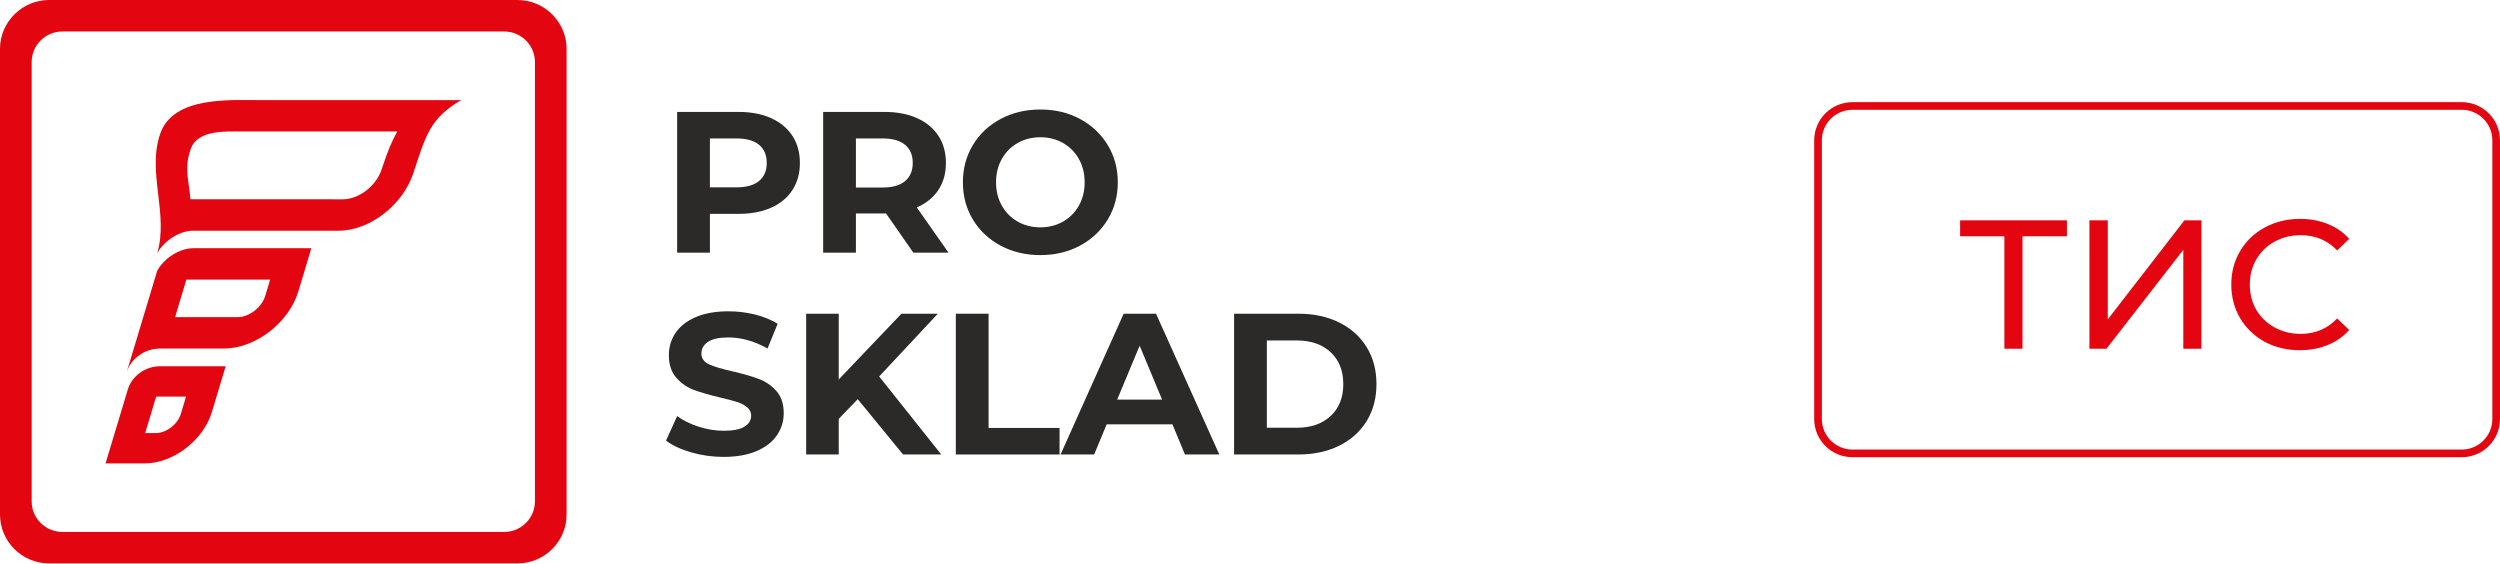
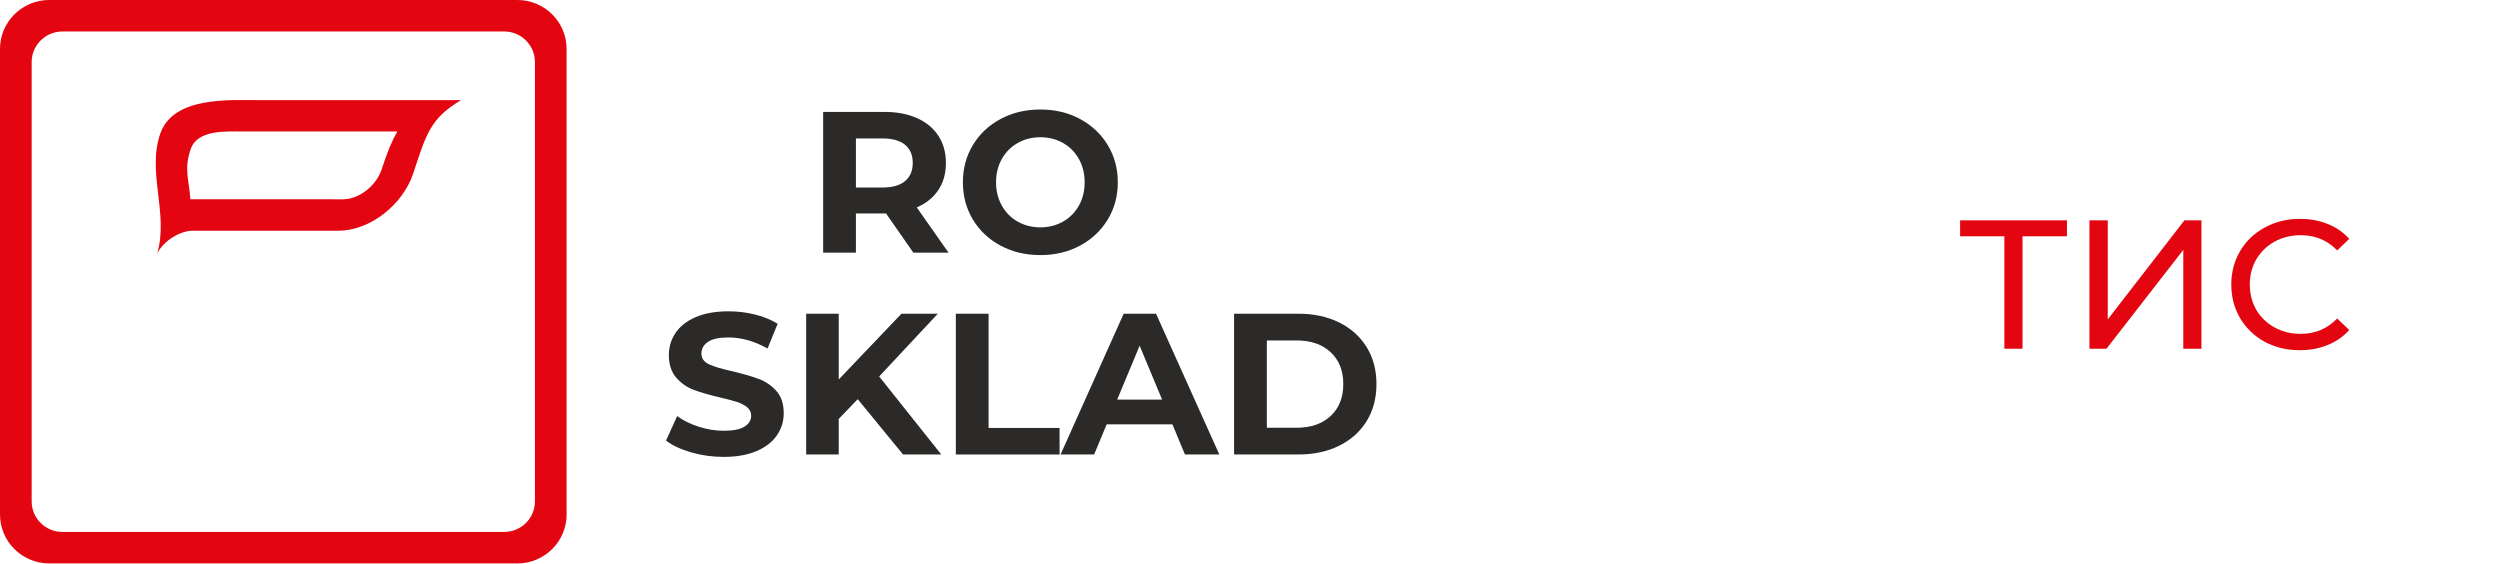
<svg xmlns="http://www.w3.org/2000/svg" width="514" height="116" viewBox="0 0 514 116" fill="none">
  <path d="M148.785 93.938C146.484 93.938 144.26 93.628 142.112 93.008C139.963 92.388 138.238 91.582 136.935 90.589L139.222 85.545C140.469 86.454 141.952 87.185 143.671 87.736C145.39 88.288 147.108 88.563 148.826 88.563C150.739 88.563 152.153 88.281 153.067 87.716C153.982 87.15 154.44 86.399 154.44 85.462C154.44 84.773 154.169 84.201 153.629 83.746C153.088 83.291 152.395 82.926 151.55 82.65C150.705 82.375 149.562 82.072 148.12 81.741C145.903 81.217 144.087 80.693 142.674 80.17C141.26 79.646 140.047 78.806 139.035 77.648C138.023 76.49 137.518 74.947 137.518 73.017C137.518 71.336 137.975 69.813 138.89 68.448C139.804 67.084 141.184 66.002 143.027 65.203C144.87 64.404 147.122 64.004 149.783 64.004C151.64 64.004 153.456 64.225 155.229 64.665C157.004 65.107 158.556 65.741 159.886 66.567L157.807 71.653C155.119 70.137 152.43 69.379 149.741 69.379C147.856 69.379 146.463 69.682 145.563 70.288C144.662 70.895 144.211 71.694 144.211 72.686C144.211 73.679 144.731 74.416 145.77 74.898C146.81 75.38 148.397 75.856 150.531 76.324C152.748 76.848 154.564 77.372 155.977 77.895C157.391 78.419 158.604 79.246 159.616 80.376C160.627 81.506 161.133 83.036 161.133 84.965C161.133 86.619 160.669 88.128 159.74 89.492C158.812 90.857 157.419 91.939 155.562 92.738C153.705 93.537 151.446 93.937 148.785 93.937V93.938Z" fill="#2B2A29" />
  <path d="M176.351 82.072L172.443 86.123V93.442H165.748V64.5H172.443V78.02L185.332 64.5H192.816L180.758 77.4L193.523 93.442H185.665L176.351 82.072Z" fill="#2B2A29" />
  <path d="M196.516 64.5H203.252V87.984H217.846V93.442H196.516V64.5Z" fill="#2B2A29" />
  <path d="M241.047 87.24H227.534L224.956 93.442H218.054L231.026 64.5H237.679L250.693 93.442H243.624L241.046 87.24H241.047ZM238.926 82.154L234.311 71.074L229.696 82.154H238.926V82.154Z" fill="#2B2A29" />
  <path d="M253.728 64.5H266.951C270.111 64.5 272.903 65.1 275.329 66.299C277.754 67.498 279.639 69.186 280.983 71.364C282.328 73.541 283 76.077 283 78.971C283 81.866 282.328 84.401 280.983 86.579C279.639 88.756 277.754 90.444 275.329 91.644C272.903 92.843 270.111 93.442 266.951 93.442H253.728V64.501V64.5ZM266.618 87.943C269.528 87.943 271.85 87.137 273.582 85.524C275.315 83.912 276.181 81.727 276.181 78.971C276.181 76.215 275.315 74.031 273.582 72.418C271.85 70.805 269.528 69.999 266.618 69.999H260.464V87.943H266.618V87.943Z" fill="#2B2A29" />
-   <path d="M151.82 23.009C154.398 23.009 156.636 23.436 158.535 24.291C160.433 25.145 161.895 26.358 162.921 27.929C163.947 29.5 164.459 31.361 164.459 33.511C164.459 35.633 163.946 37.487 162.921 39.072C161.895 40.657 160.433 41.87 158.535 42.71C156.636 43.551 154.398 43.971 151.82 43.971H145.958V51.951H139.222V23.009H151.82L151.82 23.009ZM151.445 38.514C153.469 38.514 155.007 38.079 156.061 37.211C157.114 36.343 157.64 35.109 157.64 33.511C157.64 31.884 157.114 30.637 156.061 29.768C155.007 28.901 153.469 28.466 151.445 28.466H145.957V38.514H151.445V38.514Z" fill="#2B2A29" />
  <path d="M187.784 51.95L182.171 43.888H181.839H175.976V51.95H169.24V23.009H181.839C184.417 23.009 186.655 23.436 188.554 24.291C190.453 25.145 191.914 26.358 192.94 27.929C193.966 29.5 194.479 31.361 194.479 33.511C194.479 35.661 193.959 37.514 192.92 39.072C191.88 40.629 190.404 41.821 188.491 42.649L195.019 51.951H187.784V51.95ZM187.66 33.511C187.66 31.884 187.133 30.637 186.08 29.768C185.027 28.901 183.488 28.466 181.465 28.466H175.977V38.554H181.465C183.488 38.554 185.027 38.114 186.08 37.232C187.134 36.35 187.66 35.109 187.66 33.511V33.511Z" fill="#2B2A29" />
  <path d="M213.896 52.447C210.875 52.447 208.151 51.799 205.726 50.504C203.3 49.208 201.402 47.424 200.03 45.15C198.658 42.875 197.971 40.319 197.971 37.48C197.971 34.642 198.658 32.085 200.03 29.811C201.402 27.537 203.3 25.752 205.726 24.457C208.151 23.161 210.875 22.513 213.896 22.513C216.918 22.513 219.634 23.161 222.046 24.457C224.457 25.752 226.356 27.537 227.742 29.811C229.128 32.085 229.821 34.642 229.821 37.48C229.821 40.319 229.128 42.875 227.742 45.15C226.356 47.424 224.457 49.208 222.046 50.504C219.634 51.799 216.918 52.447 213.896 52.447ZM213.896 46.741C215.615 46.741 217.167 46.348 218.553 45.563C219.939 44.777 221.027 43.682 221.817 42.276C222.607 40.87 223.002 39.272 223.002 37.48C223.002 35.688 222.607 34.09 221.817 32.684C221.027 31.279 219.939 30.183 218.553 29.398C217.167 28.612 215.615 28.219 213.896 28.219C212.177 28.219 210.625 28.612 209.239 29.398C207.853 30.183 206.765 31.279 205.976 32.684C205.186 34.09 204.79 35.689 204.79 37.48C204.79 39.272 205.186 40.87 205.976 42.276C206.765 43.682 207.853 44.777 209.239 45.563C210.625 46.348 212.178 46.741 213.896 46.741Z" fill="#2B2A29" />
  <path fill-rule="evenodd" clip-rule="evenodd" d="M10.099 0H106.394C111.949 0 116.493 4.519 116.493 10.042V105.797C116.493 111.32 111.949 115.839 106.394 115.839H10.099C4.545 115.839 0 111.32 0 105.797V10.042C0 4.519 4.545 0 10.099 0V0ZM12.818 6.474H103.675C107.143 6.474 109.982 9.296 109.982 12.746V103.093C109.982 106.542 107.144 109.365 103.675 109.365H12.818C9.349 109.365 6.511 106.543 6.511 103.093V12.746C6.511 9.297 9.349 6.474 12.818 6.474Z" fill="#E30611" />
  <path fill-rule="evenodd" clip-rule="evenodd" d="M53.61 20.588H94.794C88.335 24.395 87.569 27.845 84.948 35.69C82.809 42.088 76.097 47.433 69.602 47.433H39.707C36.937 47.433 33.687 49.497 32.312 52.102C34.743 44.029 30.16 35.391 32.963 27.442C35.666 19.778 47.116 20.588 53.611 20.588H53.61ZM49.956 27.032H81.685C80.454 29.254 79.806 30.802 78.445 34.876C77.334 38.199 73.848 40.976 70.475 40.976L39.145 40.974C38.847 36.808 37.776 34.721 39.232 30.593C40.635 26.612 46.582 27.032 49.956 27.032V27.032Z" fill="#E30611" />
-   <path fill-rule="evenodd" clip-rule="evenodd" d="M39.707 51.033H64.014L61.338 59.92C59.393 66.379 52.488 71.664 45.992 71.664H32.858C29.703 71.664 26.872 73.77 26.017 76.608L32.312 55.702C33.687 53.097 36.937 51.033 39.707 51.033V51.033ZM38.318 57.489H55.54L54.538 60.814C53.811 63.23 51.227 65.208 48.797 65.208H35.993L38.318 57.489V57.489Z" fill="#E30611" />
-   <path fill-rule="evenodd" clip-rule="evenodd" d="M32.896 75.302H45.613H46.398L43.568 84.701C41.816 90.518 35.598 95.277 29.749 95.277H21.7L26.274 80.087C27.102 77.34 29.843 75.302 32.896 75.302L32.896 75.302ZM32.107 81.536H38.254L37.19 85.069C36.532 87.254 34.194 89.043 31.996 89.043H29.847L32.108 81.536H32.107Z" fill="#E30611" />
-   <path fill-rule="evenodd" clip-rule="evenodd" d="M506.123 22.57H380.877C377.397 22.57 374.575 25.381 374.575 28.849V86.15C374.575 89.619 377.397 92.43 380.877 92.43H506.123C509.603 92.43 512.425 89.619 512.425 86.15V28.849C512.425 25.381 509.603 22.57 506.123 22.57ZM380.877 21C376.527 21 373 24.514 373 28.849V86.15C373 90.486 376.527 94 380.877 94H506.123C510.473 94 514 90.486 514 86.15V28.849C514 24.514 510.473 21 506.123 21H380.877Z" fill="#E30611" />
  <path d="M424.962 48.582H415.827V71.698H412.097V48.582H403V45.302H424.962V48.582Z" fill="#E30611" />
  <path d="M429.588 45.302H433.357V65.665L449.115 45.302H452.617V71.698H448.886V51.373L433.09 71.698H429.588V45.302Z" fill="#E30611" />
  <path d="M472.837 72C470.173 72 467.762 71.422 465.605 70.265C463.474 69.084 461.799 67.475 460.581 65.439C459.363 63.377 458.754 61.064 458.754 58.5C458.754 55.936 459.363 53.636 460.581 51.599C461.799 49.538 463.486 47.929 465.643 46.772C467.8 45.591 470.211 45 472.875 45C474.956 45 476.859 45.352 478.585 46.056C480.31 46.735 481.782 47.753 483 49.11L480.526 51.486C478.521 49.399 476.022 48.356 473.028 48.356C471.048 48.356 469.259 48.796 467.661 49.676C466.062 50.556 464.806 51.775 463.892 53.334C463.004 54.867 462.56 56.589 462.56 58.5C462.56 60.411 463.004 62.145 463.892 63.704C464.806 65.237 466.062 66.444 467.661 67.324C469.259 68.204 471.048 68.644 473.028 68.644C475.996 68.644 478.496 67.588 480.526 65.476L483 67.852C481.782 69.21 480.298 70.24 478.547 70.944C476.821 71.648 474.918 72 472.837 72Z" fill="#E30611" />
</svg>